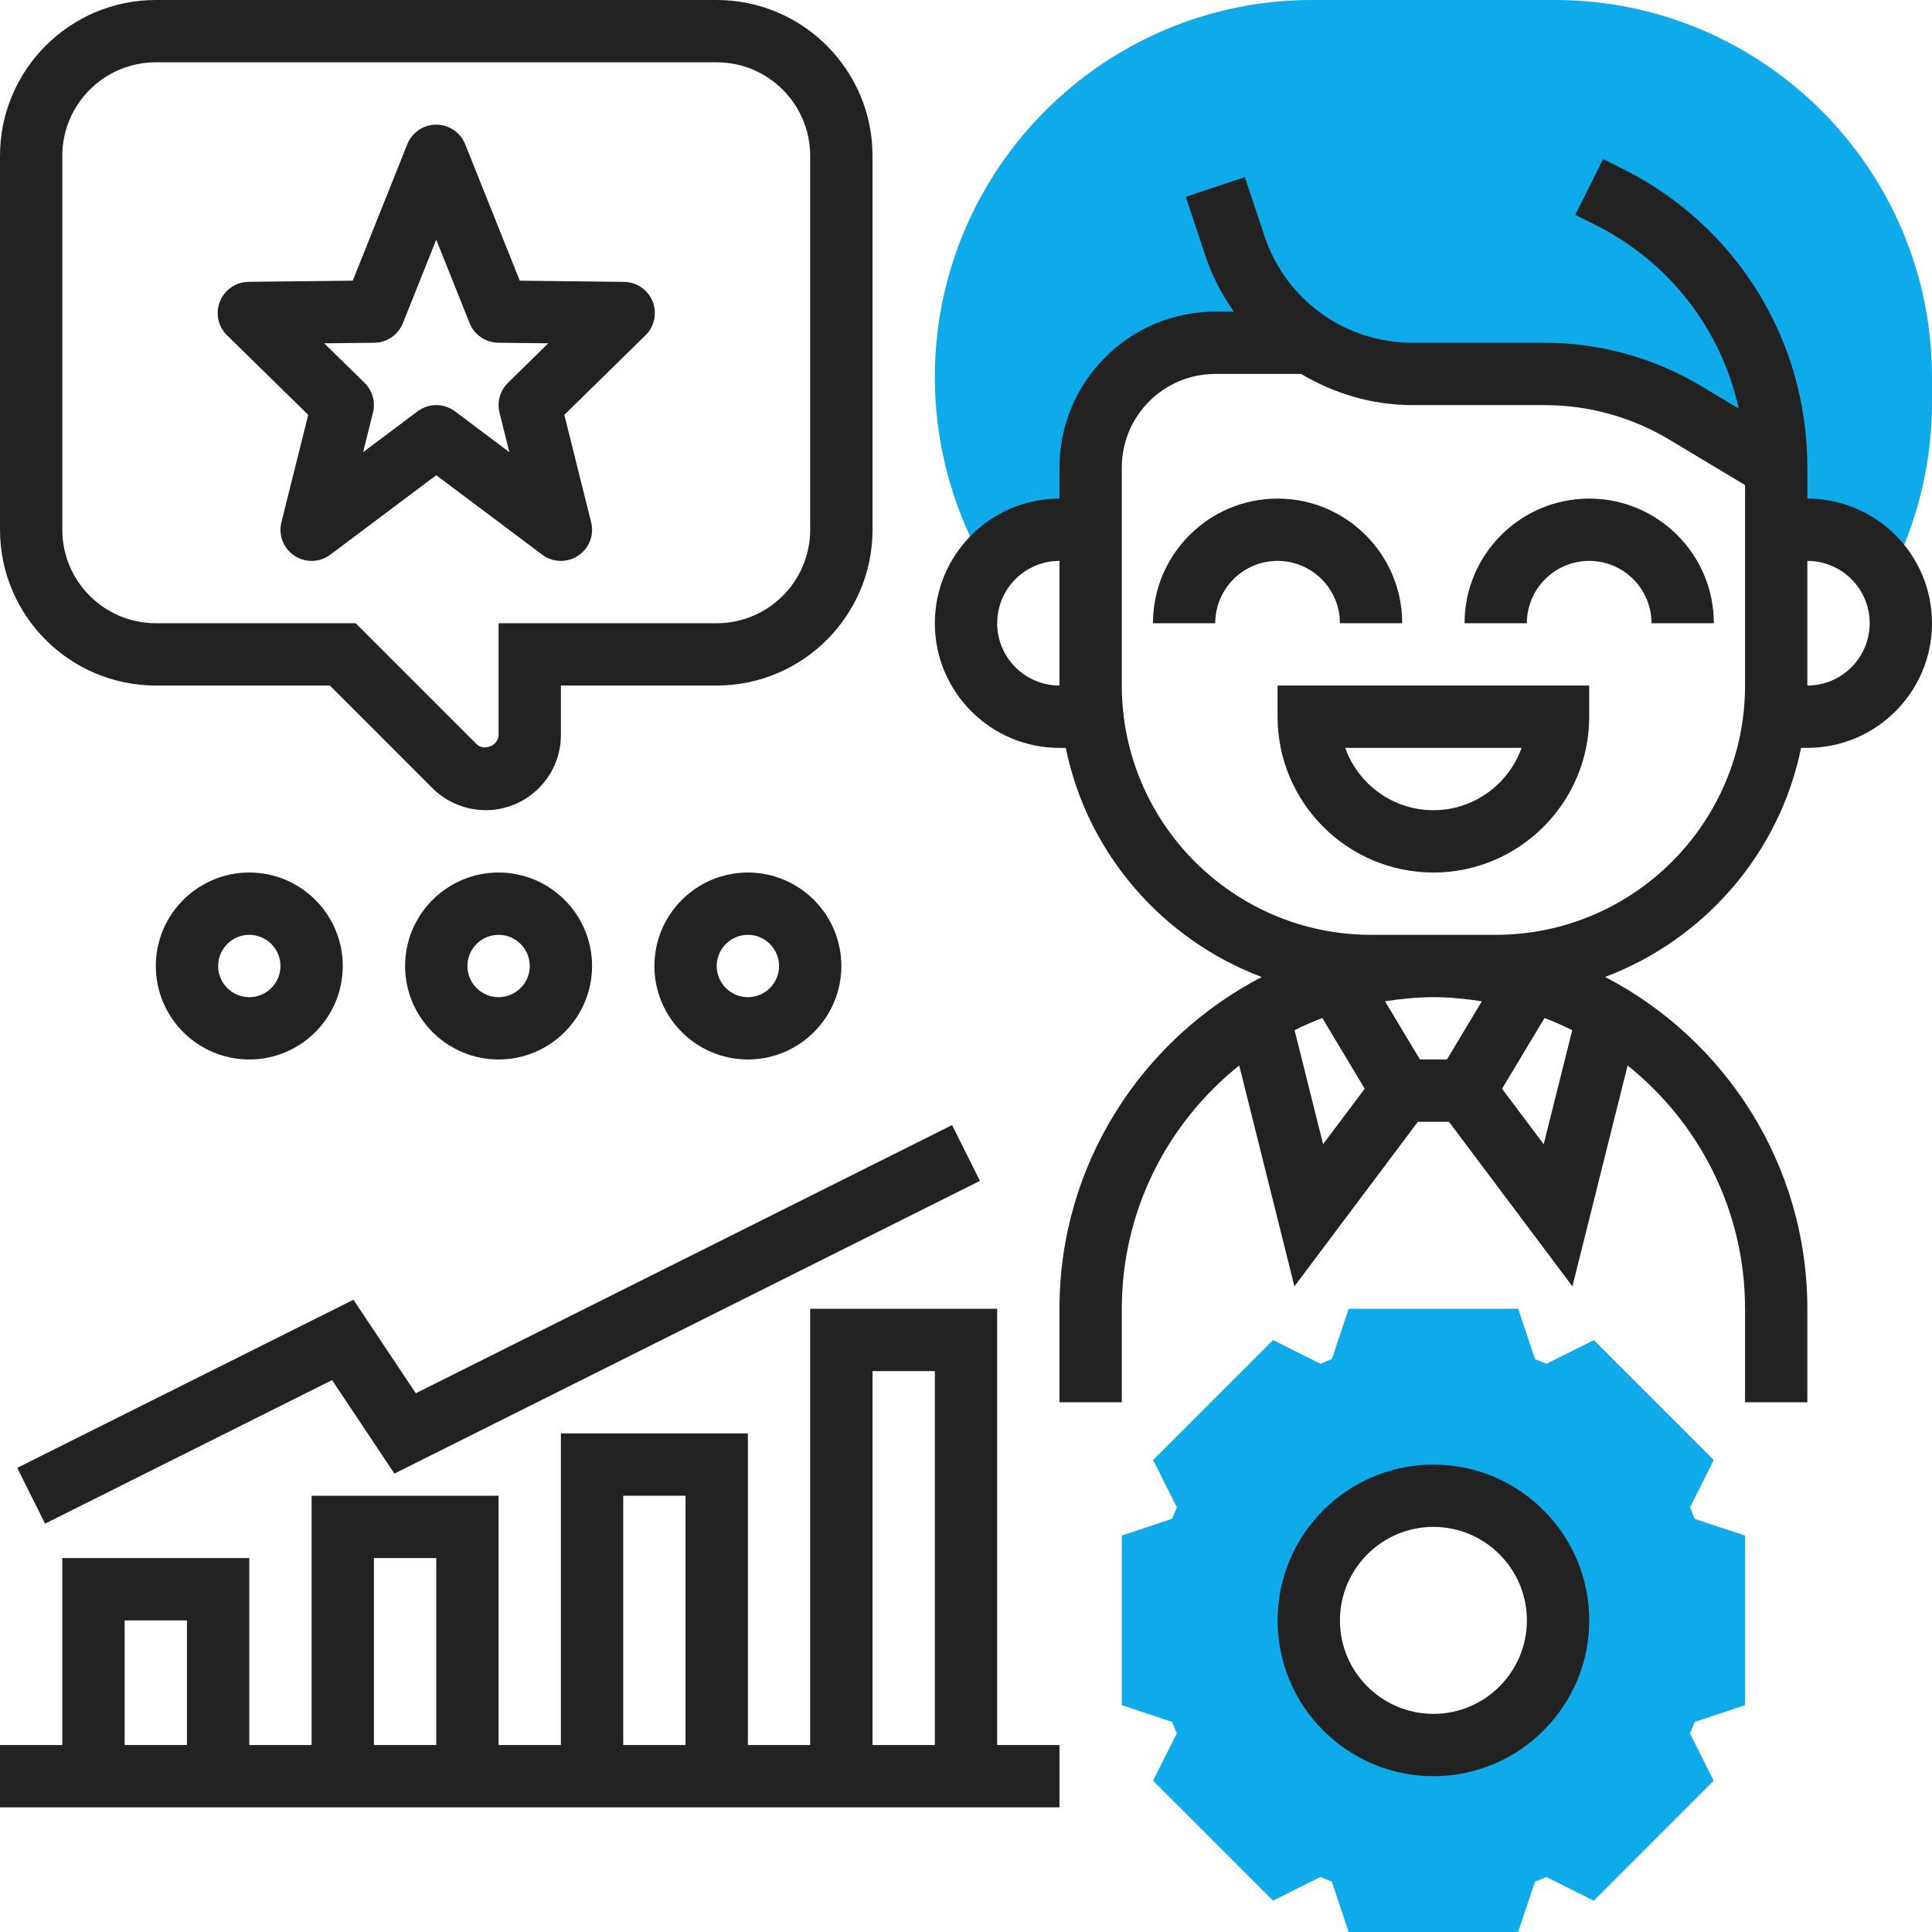
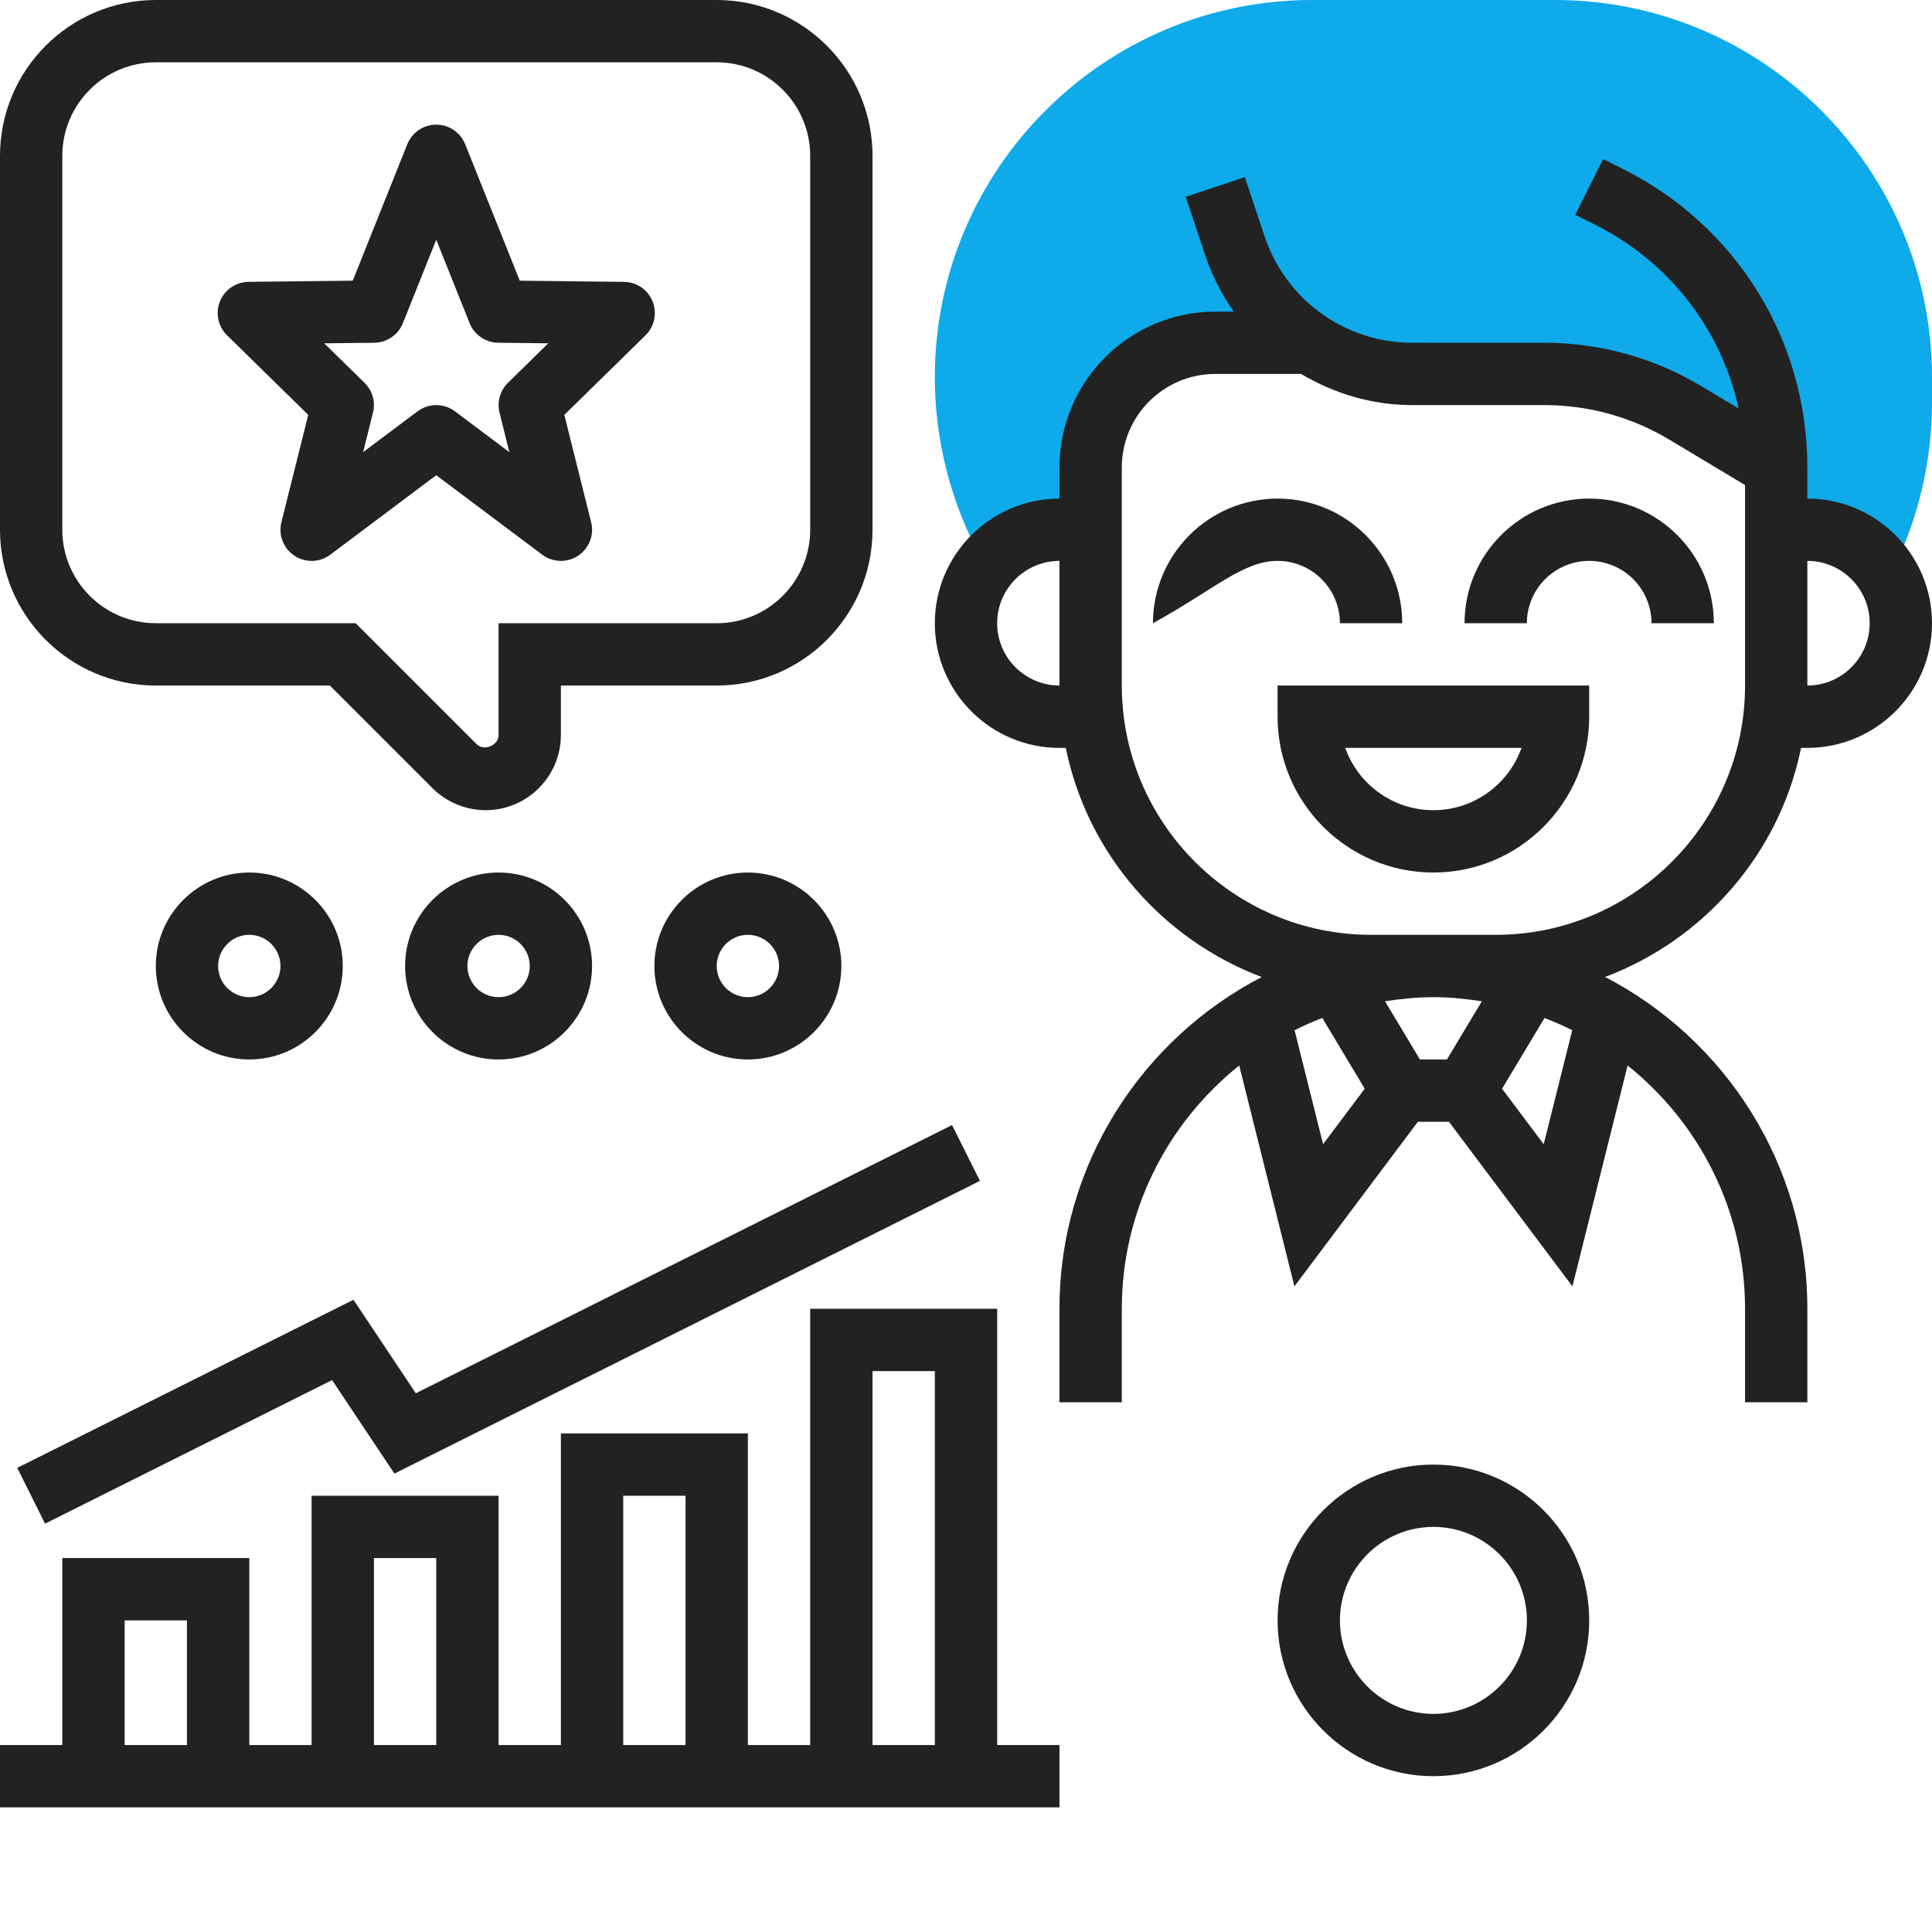
<svg xmlns="http://www.w3.org/2000/svg" width="60" height="60" viewBox="0 0 60 60" fill="none">
  <rect width="60" height="60" fill="white" />
  <g clip-path="url(#clip0_13_77)">
-     <path d="M54.194 52.956V47.69L52.632 47.17C52.585 47.052 52.536 46.934 52.484 46.816L53.222 45.343L49.498 41.619L48.024 42.356C47.907 42.304 47.789 42.255 47.671 42.209L47.149 40.645H41.884L41.363 42.207C41.245 42.254 41.127 42.303 41.01 42.354L39.536 41.617L35.812 45.341L36.55 46.815C36.497 46.932 36.449 47.05 36.403 47.168L34.839 47.689V52.955L36.401 53.475C36.447 53.593 36.496 53.712 36.548 53.829L35.81 55.302L39.534 59.026L41.008 58.289C41.125 58.341 41.243 58.39 41.361 58.436L41.883 60H47.148L47.669 58.438C47.787 58.392 47.905 58.342 48.022 58.291L49.496 59.028L53.22 55.303L52.483 53.831C52.535 53.714 52.583 53.596 52.63 53.477L54.194 52.956ZM44.516 54.194C42.378 54.194 40.645 52.46 40.645 50.323C40.645 48.185 42.378 46.452 44.516 46.452C46.654 46.452 48.387 48.185 48.387 50.323C48.387 52.46 46.654 54.194 44.516 54.194Z" fill="#0EAAE9" />
    <path d="M48.286 0H40.747C34.287 0 29.032 5.255 29.032 11.713C29.032 13.69 29.537 15.648 30.494 17.378L30.612 17.592C31.142 16.903 31.966 16.452 32.903 16.452H33.871V14.516C33.871 12.378 35.604 10.645 37.742 10.645H40.645L40.652 10.644C41.581 11.262 42.691 11.613 43.863 11.613H47.971C49.51 11.613 51.02 12.031 52.34 12.823L55.161 14.516V16.452H56.129C57.225 16.452 58.168 17.066 58.662 17.963L58.863 17.542C59.607 15.979 60 14.238 60 12.507V11.713C60 5.255 54.745 0 48.286 0Z" fill="#0EAAE9" />
    <path d="M44.516 45.484C41.848 45.484 39.677 47.654 39.677 50.323C39.677 52.991 41.848 55.161 44.516 55.161C47.184 55.161 49.355 52.991 49.355 50.323C49.355 47.654 47.184 45.484 44.516 45.484ZM44.516 53.226C42.916 53.226 41.613 51.923 41.613 50.323C41.613 48.722 42.916 47.419 44.516 47.419C46.117 47.419 47.419 48.722 47.419 50.323C47.419 51.923 46.117 53.226 44.516 53.226Z" fill="#222222" />
    <path d="M56.129 15.484V14.516C56.129 10.566 53.934 7.014 50.401 5.247L49.787 4.94L48.921 6.672L49.535 6.978C51.851 8.136 53.459 10.236 53.996 12.688L52.837 11.992C51.368 11.112 49.686 10.645 47.97 10.645H43.862C41.776 10.645 39.931 9.315 39.272 7.336L38.659 5.501L36.825 6.113L37.437 7.949C37.647 8.579 37.952 9.154 38.317 9.678H37.742C35.074 9.678 32.903 11.849 32.903 14.517V15.485C30.768 15.485 29.032 17.221 29.032 19.356C29.032 21.491 30.768 23.227 32.903 23.227H33.099C33.767 26.508 36.107 29.182 39.184 30.342C35.458 32.276 32.903 36.164 32.903 40.645V43.548H34.839V40.645C34.839 37.59 36.266 34.865 38.485 33.09L40.199 39.949L44.032 34.839H45L48.833 39.949L50.547 33.09C52.766 34.865 54.194 37.59 54.194 40.645V43.548H56.129V40.645C56.129 36.164 53.574 32.276 49.848 30.34C52.925 29.18 55.265 26.507 55.934 23.226H56.129C58.264 23.226 60 21.49 60 19.355C60 17.22 58.264 15.484 56.129 15.484ZM30.968 19.355C30.968 18.287 31.836 17.419 32.903 17.419V21.29C31.836 21.29 30.968 20.422 30.968 19.355ZM46.02 31.096L44.936 32.903H44.097L43.013 31.096C43.504 31.02 44.003 30.968 44.516 30.968C45.029 30.968 45.528 31.02 46.02 31.096ZM40.205 31.994C40.484 31.853 40.771 31.727 41.065 31.614L42.383 33.811L41.09 35.533L40.205 31.994ZM47.941 35.535L46.648 33.812L47.966 31.615C48.26 31.728 48.547 31.854 48.827 31.994L47.941 35.535ZM46.451 29.032H42.581C38.312 29.032 34.839 25.56 34.839 21.29V14.516C34.839 12.915 36.141 11.613 37.742 11.613H40.407C41.431 12.222 42.61 12.581 43.862 12.581H47.97C49.334 12.581 50.673 12.951 51.841 13.653L54.194 15.064V21.29C54.194 25.559 50.72 29.032 46.451 29.032ZM56.129 21.29V17.419C57.197 17.419 58.065 18.287 58.065 19.355C58.065 20.422 57.197 21.29 56.129 21.29Z" fill="#222222" />
    <path d="M39.676 22.258C39.676 24.926 41.847 27.097 44.515 27.097C47.183 27.097 49.354 24.926 49.354 22.258V21.29H39.676V22.258ZM47.253 23.226C46.853 24.352 45.777 25.161 44.515 25.161C43.253 25.161 42.177 24.352 41.777 23.226H47.253Z" fill="#222222" />
-     <path d="M41.612 19.355H43.547C43.547 17.22 41.811 15.484 39.676 15.484C37.542 15.484 35.806 17.22 35.806 19.355H37.741C37.741 18.287 38.609 17.419 39.676 17.419C40.744 17.419 41.612 18.287 41.612 19.355Z" fill="#222222" />
+     <path d="M41.612 19.355H43.547C43.547 17.22 41.811 15.484 39.676 15.484C37.542 15.484 35.806 17.22 35.806 19.355C37.741 18.287 38.609 17.419 39.676 17.419C40.744 17.419 41.612 18.287 41.612 19.355Z" fill="#222222" />
    <path d="M49.354 15.484C47.219 15.484 45.483 17.22 45.483 19.355H47.418C47.418 18.287 48.286 17.419 49.354 17.419C50.421 17.419 51.289 18.287 51.289 19.355H53.225C53.225 17.22 51.489 15.484 49.354 15.484Z" fill="#222222" />
    <path d="M4.839 21.29H10.245L13.43 24.476C13.865 24.912 14.467 25.161 15.083 25.161C16.371 25.161 17.419 24.113 17.419 22.825V21.29H22.258C24.926 21.29 27.097 19.12 27.097 16.452V4.839C27.097 2.171 24.926 0 22.258 0H4.839C2.171 0 0 2.171 0 4.839V16.452C0 19.12 2.171 21.29 4.839 21.29ZM1.935 4.839C1.935 3.238 3.238 1.935 4.839 1.935H22.258C23.859 1.935 25.161 3.238 25.161 4.839V16.452C25.161 18.052 23.859 19.355 22.258 19.355H15.484V22.825C15.484 23.152 15.03 23.339 14.8 23.109L11.046 19.355H4.839C3.238 19.355 1.935 18.052 1.935 16.452V4.839Z" fill="#222222" />
    <path d="M9.572 12.884L8.74 16.216C8.639 16.614 8.801 17.031 9.143 17.258C9.484 17.485 9.932 17.472 10.258 17.226L13.548 14.758L16.839 17.226C17.01 17.355 17.214 17.419 17.419 17.419C17.605 17.419 17.792 17.366 17.954 17.258C18.297 17.031 18.459 16.614 18.358 16.216L17.526 12.884L20.047 10.413C20.326 10.139 20.413 9.724 20.267 9.361C20.122 8.998 19.771 8.758 19.381 8.754L16.142 8.717L14.447 4.48C14.299 4.112 13.944 3.871 13.548 3.871C13.153 3.871 12.797 4.112 12.649 4.479L10.955 8.717L7.717 8.753C7.326 8.758 6.976 8.997 6.83 9.361C6.685 9.724 6.771 10.139 7.051 10.413L9.572 12.884ZM11.624 10.645C12.015 10.64 12.367 10.4 12.512 10.037L13.548 7.444L14.585 10.037C14.73 10.399 15.081 10.64 15.472 10.644L17.026 10.662L15.774 11.89C15.529 12.131 15.43 12.483 15.513 12.816L15.819 14.043L14.129 12.774C13.957 12.646 13.753 12.581 13.548 12.581C13.344 12.581 13.14 12.646 12.968 12.774L11.277 14.042L11.583 12.815C11.667 12.482 11.566 12.13 11.322 11.889L10.069 10.662L11.624 10.645Z" fill="#222222" />
    <path d="M30.968 40.645H25.161V54.194H23.226V44.516H17.419V54.194H15.484V46.452H9.677V54.194H7.742V48.387H1.935V54.194H0V56.129H32.903V54.194H30.968V40.645ZM27.097 42.581H29.032V54.194H27.097V42.581ZM19.355 46.452H21.29V54.194H19.355V46.452ZM11.613 48.387H13.548V54.194H11.613V48.387ZM3.871 50.323H5.806V54.194H3.871V50.323Z" fill="#222222" />
    <path d="M1.4 47.318L10.313 42.86L12.249 45.764L30.433 36.673L29.567 34.94L12.913 43.269L10.977 40.365L0.535 45.586L1.4 47.318Z" fill="#222222" />
    <path d="M26.129 30C26.129 28.399 24.826 27.097 23.226 27.097C21.625 27.097 20.323 28.399 20.323 30C20.323 31.601 21.625 32.903 23.226 32.903C24.826 32.903 26.129 31.601 26.129 30ZM22.258 30C22.258 29.467 22.692 29.032 23.226 29.032C23.76 29.032 24.194 29.467 24.194 30C24.194 30.533 23.76 30.968 23.226 30.968C22.692 30.968 22.258 30.533 22.258 30Z" fill="#222222" />
    <path d="M15.484 32.903C17.084 32.903 18.387 31.601 18.387 30C18.387 28.399 17.084 27.097 15.484 27.097C13.883 27.097 12.581 28.399 12.581 30C12.581 31.601 13.883 32.903 15.484 32.903ZM15.484 29.032C16.018 29.032 16.452 29.467 16.452 30C16.452 30.533 16.018 30.968 15.484 30.968C14.95 30.968 14.516 30.533 14.516 30C14.516 29.467 14.95 29.032 15.484 29.032Z" fill="#222222" />
    <path d="M10.645 30C10.645 28.399 9.343 27.097 7.742 27.097C6.141 27.097 4.839 28.399 4.839 30C4.839 31.601 6.141 32.903 7.742 32.903C9.343 32.903 10.645 31.601 10.645 30ZM6.774 30C6.774 29.467 7.208 29.032 7.742 29.032C8.276 29.032 8.71 29.467 8.71 30C8.71 30.533 8.276 30.968 7.742 30.968C7.208 30.968 6.774 30.533 6.774 30Z" fill="#222222" />
  </g>
  <defs>
    <clipPath id="clip0_13_77">
      <rect width="60" height="60" fill="white" />
    </clipPath>
  </defs>
</svg>